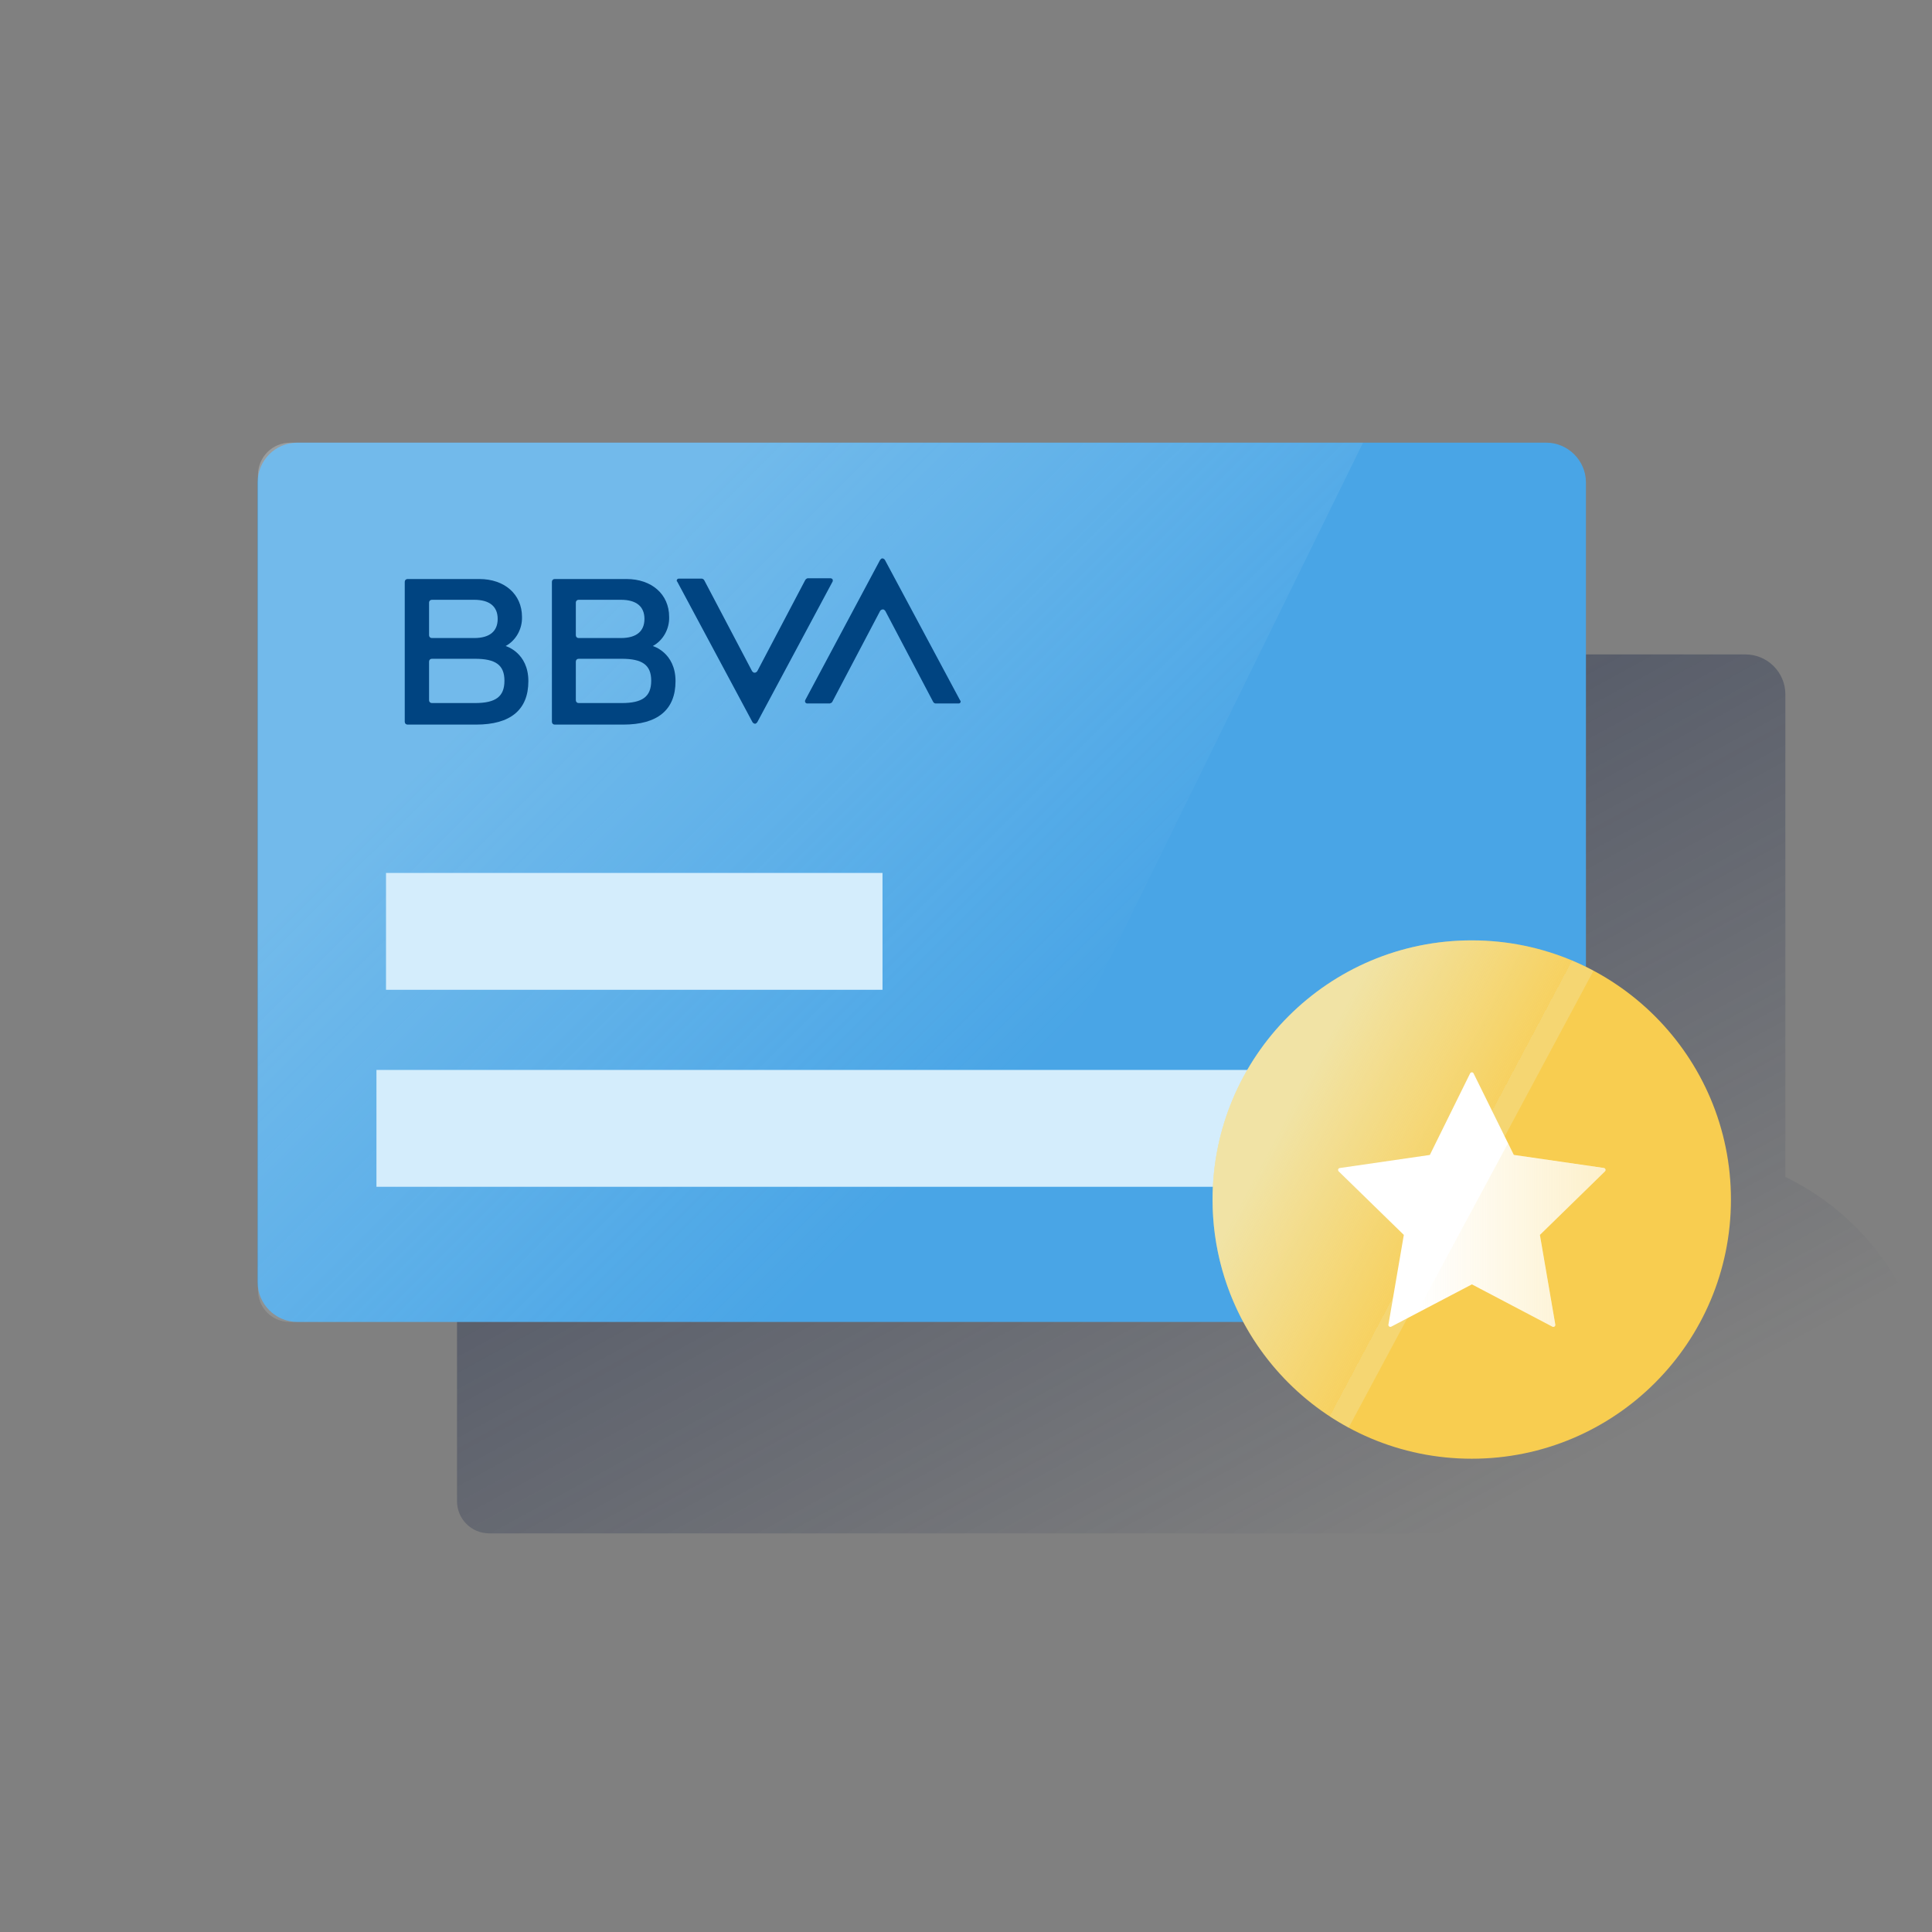
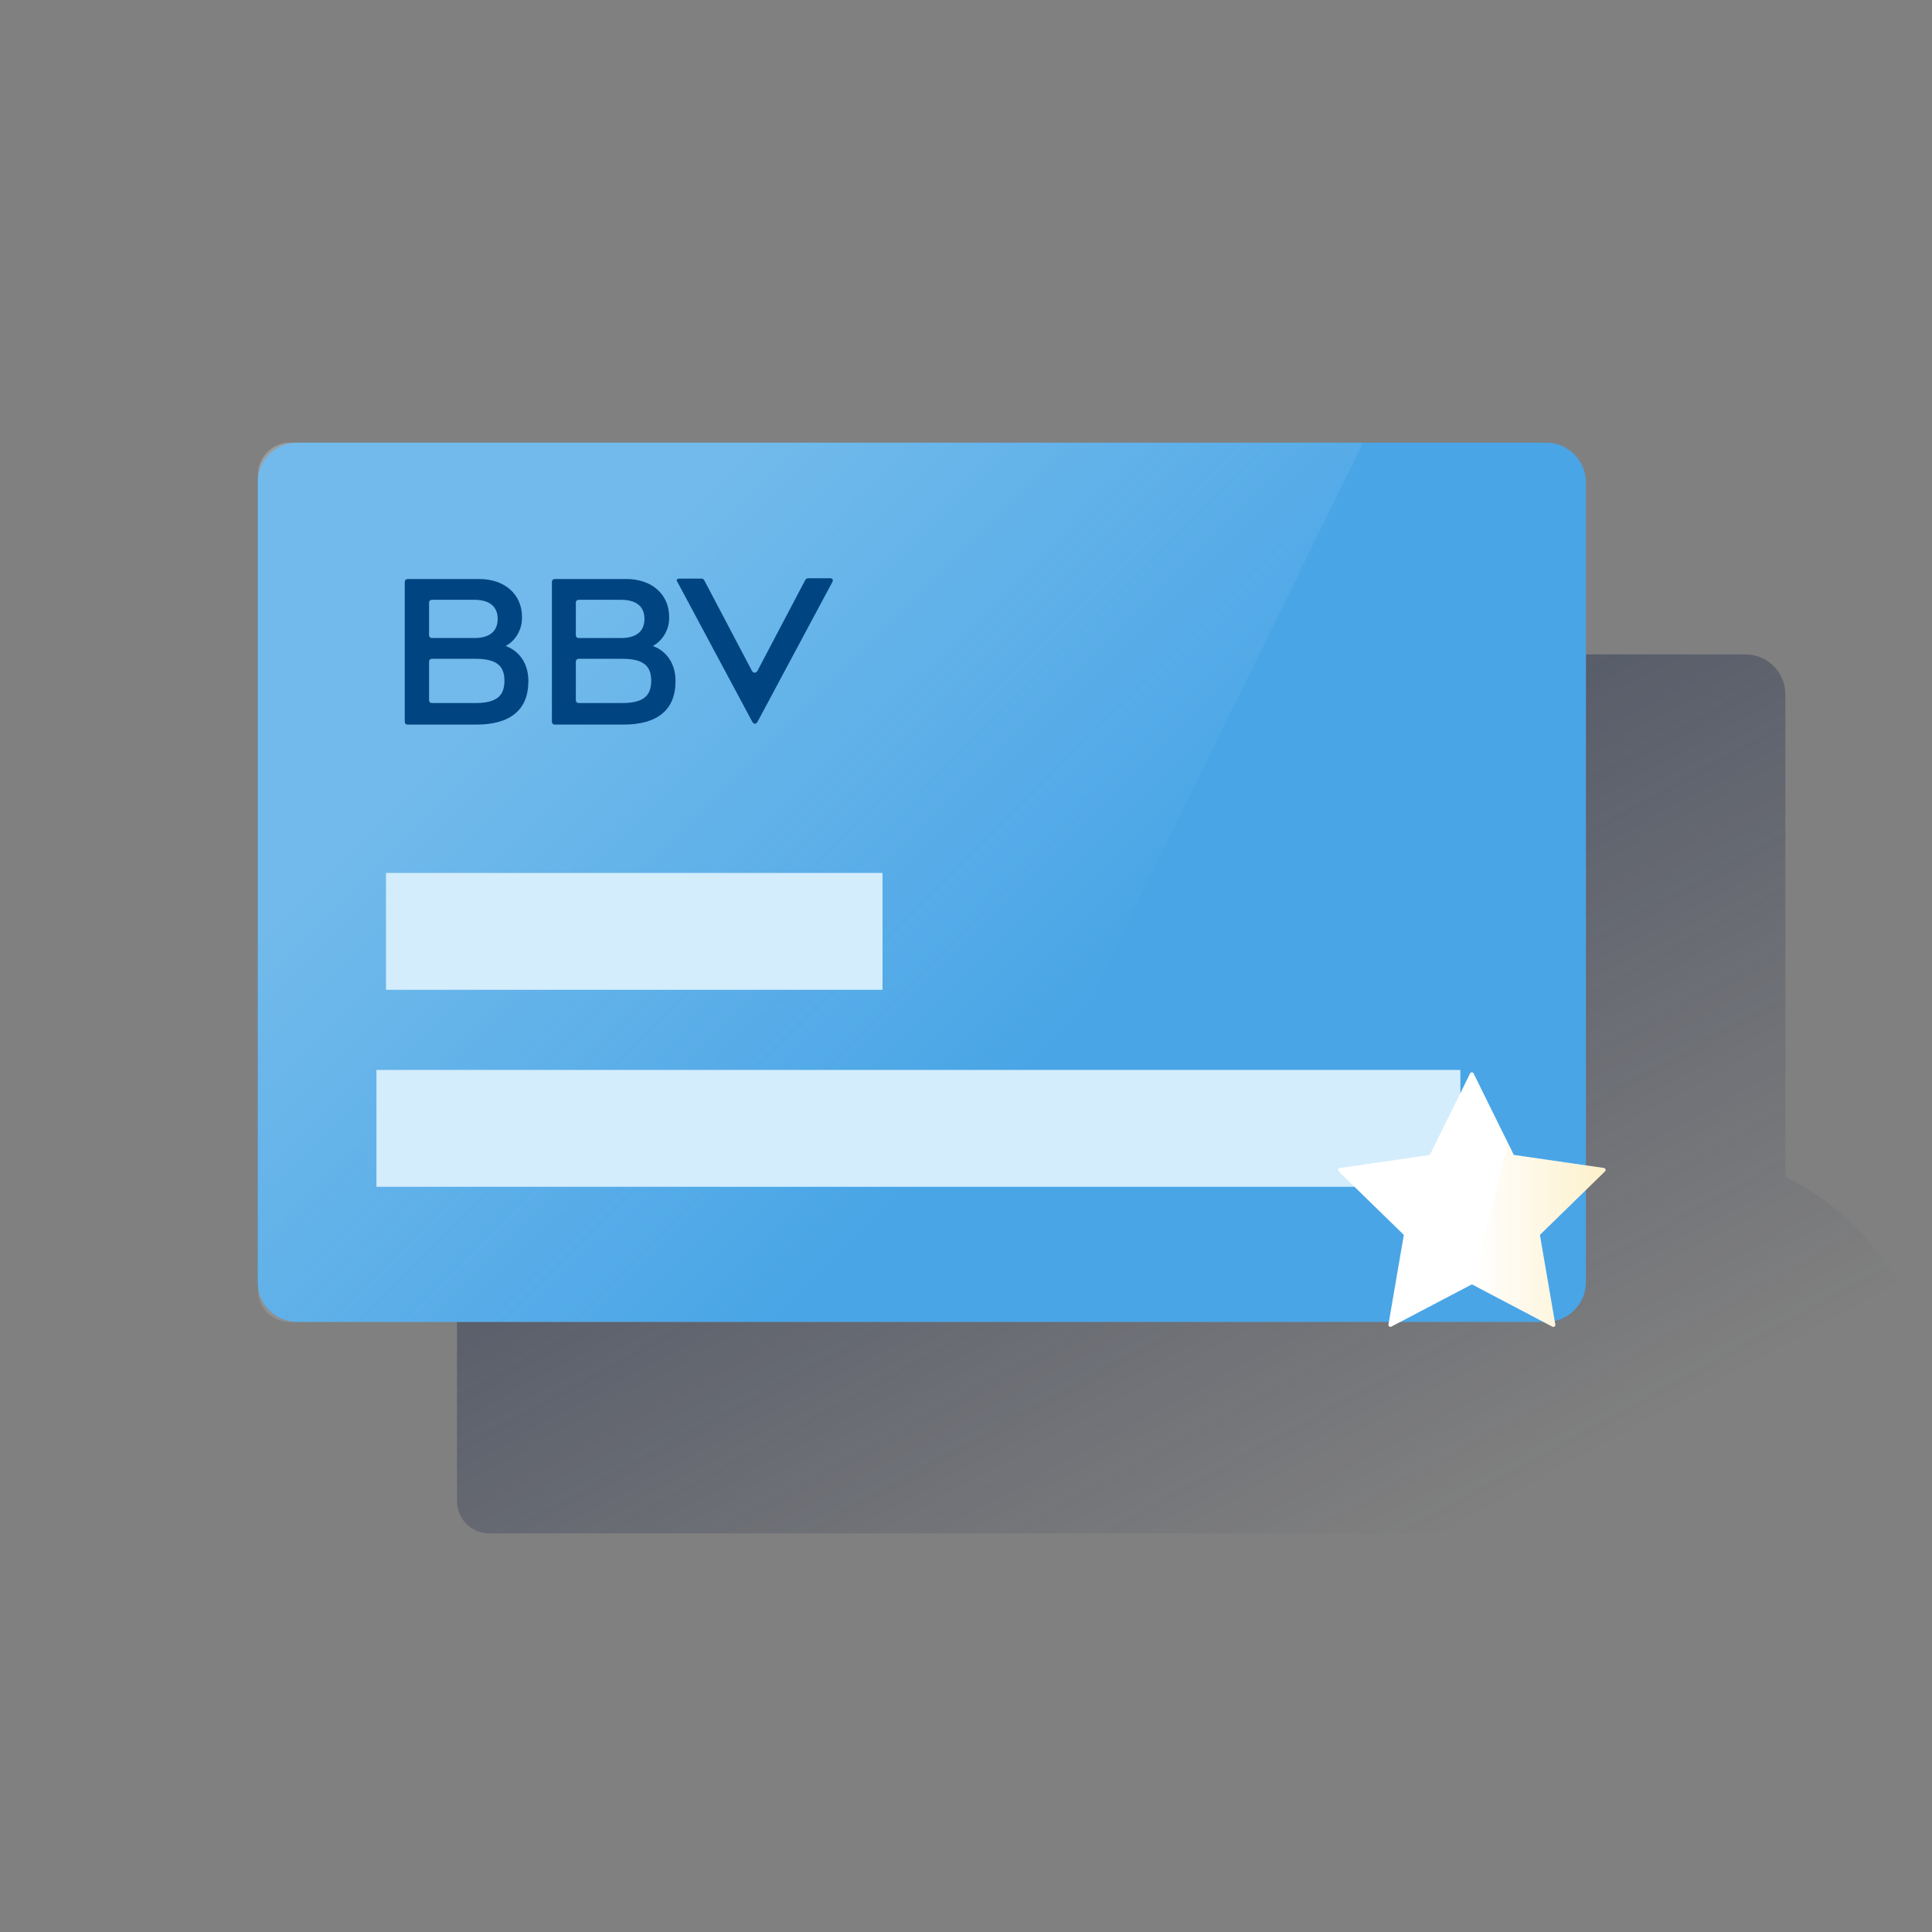
<svg xmlns="http://www.w3.org/2000/svg" viewBox="0 0 600 600" version="1.1">
  <rect x="0" y="0" width="600" height="600" fill="#808080" stroke="none" />
  <title>Products-and-Services/VIP-Account</title>
  <desc>Created with Sketch.</desc>
  <defs>
    <linearGradient x1="23.033%" y1="18.402%" x2="70.366%" y2="79.763%" id="linearGradient-1">
      <stop stop-color="#192647" stop-opacity="0.5" offset="0%" />
      <stop stop-color="#192647" stop-opacity="0" offset="100%" />
    </linearGradient>
    <linearGradient x1="22.512%" y1="27.457%" x2="73.416%" y2="67.965%" id="linearGradient-2">
      <stop stop-color="#EAF9FA" stop-opacity="0.5" offset="0%" />
      <stop stop-color="#EAF9FA" stop-opacity="0" offset="100%" />
    </linearGradient>
    <linearGradient x1="24.294%" y1="28.212%" x2="61.04%" y2="53.2%" id="linearGradient-3">
      <stop stop-color="#EAF9FA" stop-opacity="0.5" offset="1%" />
      <stop stop-color="#EAF9FA" stop-opacity="0.1" offset="100%" />
      <stop stop-color="#E9F8F9" stop-opacity="0.2" offset="100%" />
    </linearGradient>
    <linearGradient x1="100.007%" y1="50.002%" x2="0.002%" y2="50.002%" id="linearGradient-4">
      <stop stop-color="#F8CD50" stop-opacity="0.3" offset="0%" />
      <stop stop-color="#F8CD50" stop-opacity="0" offset="100%" />
    </linearGradient>
  </defs>
  <g id="Products-and-Services/VIP-Account" stroke="none" stroke-width="1" fill="none" fill-rule="evenodd">
    <g id="Vip-Account">
      <g id="Cuadrados_Blancos">
-         <rect id="Rectangle" x="0" y="0" width="600" height="600" />
-       </g>
+         </g>
      <g id="Capa_71" transform="translate(80, 137)">
        <g id="Group">
          <path d="M477.06,229.84 L477.06,229.84 C476.32,229.47 475.45,228.97 474.71,228.6 L474.46,228.48 L474.46,78.62 C474.46,71.81 468.89,66.24 462.08,66.24 L71.96,66.24 C66.39,66.24 61.93,70.7 61.93,76.27 L61.93,76.27 L61.93,329.17 C61.93,334.74 66.39,339.2 71.96,339.2 L71.96,339.2 L367.59,339.2 L368.21,340.44 L369.32,342.3 C369.57,342.67 369.69,343.04 369.94,343.41 C370.44,344.28 371.05,345.14 371.55,345.89 C371.8,346.39 372.17,346.76 372.42,347.13 C372.67,347.5 373.16,348.12 373.53,348.62 C373.9,349.12 374.15,349.49 374.52,349.86 C375.14,350.6 375.63,351.35 376.25,352.09 C376.62,352.59 376.99,352.96 377.36,353.33 L378.35,354.57 L379.59,355.93 L380.7,357.04 C381.44,357.78 382.19,358.53 382.93,359.27 L383.92,360.26 L385.41,361.62 C385.66,361.87 386.03,362.24 386.4,362.49 C387.27,363.23 388.26,363.98 389.12,364.72 L389.99,365.34 L391.72,366.58 L392.59,367.2 C393.83,368.07 394.94,368.81 396.18,369.55 L396.55,369.8 L398.41,370.91 L399.4,371.53 C400.02,371.9 400.64,372.27 401.26,372.52 L401.26,372.52 C440.64,393.45 489.69,378.46 510.62,339.08 C531.43,299.81 516.45,250.77 477.06,229.84 L477.06,229.84 Z" id="Path" fill="url(#linearGradient-1)" fill-rule="nonzero" />
          <path d="M12.38,0.47 L400.15,0.47 C406.96,0.47 412.53,6.04 412.53,12.85 L412.53,261.17 C412.53,267.98 406.96,273.55 400.15,273.55 L12.38,273.55 C5.57,273.55 0,267.98 0,261.17 L0,12.85 C0,6.04 5.45,0.47 12.38,0.47 Z" id="Path" fill="#49A5E6" fill-rule="nonzero" />
          <path d="M10.03,273.56 L209.3,273.56 L343.3,0.47 L10.16,0.47 C4.59,0.47 0.127,4.93 0.127,10.5 L0.127,10.5 L0.127,263.4 C-2.77555756e-17,269.1 4.46,273.56 10.03,273.56 Z" id="Path" fill="url(#linearGradient-2)" opacity="0.5" />
          <rect id="Rectangle" fill="#D4EDFC" fill-rule="nonzero" x="39.88" y="134.1" width="154.19" height="36.29" />
          <rect id="Rectangle" fill="#D4EDFC" fill-rule="nonzero" x="36.91" y="195.28" width="336.62" height="36.29" />
          <path d="M170.04,43.2 L155.18,71.44 C154.93,71.81 154.44,72.06 153.94,71.81 C153.82,71.69 153.69,71.56 153.57,71.44 L138.71,43.2 C138.59,42.95 138.21,42.7 137.97,42.7 L130.79,42.7 C130.42,42.7 130.17,42.95 130.17,43.32 C130.17,43.44 130.17,43.57 130.29,43.57 L153.7,87.29 C153.95,87.66 154.44,87.91 154.81,87.66 C154.93,87.54 155.06,87.41 155.18,87.29 L178.59,43.57 C178.71,43.2 178.59,42.83 178.34,42.7 C178.22,42.7 178.09,42.58 177.97,42.58 L170.79,42.58 C170.42,42.7 170.17,42.95 170.04,43.2" id="Path" fill="#004481" fill-rule="nonzero" />
-           <path d="M178.47,80.97 L193.33,52.73 C193.58,52.36 194.07,52.11 194.57,52.36 C194.69,52.48 194.82,52.61 194.94,52.73 L209.8,80.97 C209.92,81.22 210.3,81.47 210.54,81.47 L217.72,81.47 C218.09,81.47 218.34,81.22 218.34,80.85 C218.34,80.73 218.34,80.6 218.22,80.6 L194.81,36.88 C194.56,36.51 194.07,36.26 193.7,36.51 C193.58,36.63 193.45,36.76 193.33,36.88 L170.05,80.47 C169.93,80.84 170.05,81.21 170.3,81.34 C170.42,81.34 170.42,81.46 170.55,81.46 L177.73,81.46 C178.09,81.34 178.34,81.22 178.47,80.97" id="Path" fill="#004481" fill-rule="nonzero" />
          <path d="M67.5,81.34 L54.12,81.34 C53.62,81.34 53.25,80.97 53.25,80.47 L53.25,80.47 L53.25,68.46 C53.25,67.96 53.62,67.59 54.12,67.59 L54.12,67.59 L67.5,67.59 C73.82,67.59 76.66,69.45 76.66,74.4 C76.66,79.36 73.94,81.34 67.5,81.34 M54.12,49.27 L67.25,49.27 C72.08,49.27 74.56,51.38 74.56,55.21 C74.56,59.04 72.08,61.15 67.25,61.15 L54.12,61.15 C53.62,61.15 53.25,60.78 53.25,60.28 L53.25,60.28 L53.25,50.12 C53.25,49.64 53.63,49.27 54.12,49.27 L54.12,49.27 M77.03,63.63 C80.25,61.9 82.23,58.3 82.11,54.59 C82.11,47.53 76.66,42.82 68.86,42.82 L46.57,42.82 C46.07,42.82 45.7,43.19 45.7,43.69 L45.7,43.69 L45.7,87.16 C45.7,87.66 46.07,88.03 46.57,88.03 L67.87,88.03 C78.52,88.03 84.09,83.45 84.09,74.53 C84.09,65.61 77.03,63.63 77.03,63.63" id="Shape" fill="#004481" fill-rule="nonzero" />
          <path d="M113.07,81.34 L99.7,81.34 C99.2,81.34 98.83,80.97 98.83,80.47 L98.83,68.46 C98.83,67.96 99.2,67.59 99.7,67.59 L113.08,67.59 C119.4,67.59 122.24,69.45 122.24,74.4 C122.24,79.36 119.51,81.34 113.07,81.34 M99.7,49.27 L112.83,49.27 C117.66,49.27 120.14,51.38 120.14,55.21 C120.14,59.04 117.66,61.15 112.83,61.15 L99.7,61.15 C99.2,61.15 98.83,60.78 98.83,60.28 L98.83,50.12 C98.83,49.64 99.2,49.27 99.7,49.27 L99.7,49.27 M122.73,63.63 C125.95,61.9 127.93,58.3 127.81,54.59 C127.81,47.53 122.36,42.82 114.56,42.82 L92.27,42.82 C91.77,42.82 91.4,43.19 91.4,43.69 L91.4,43.69 L91.4,87.16 C91.4,87.66 91.77,88.03 92.27,88.03 L92.27,88.03 L113.57,88.03 C124.22,88.03 129.79,83.45 129.79,74.53 C129.79,65.61 122.73,63.63 122.73,63.63" id="Shape" fill="#004481" fill-rule="nonzero" />
          <g transform="translate(296, 155)" fill-rule="nonzero">
-             <circle id="Oval" fill="#F8CD50" cx="81.07" cy="80.53" r="80.49" />
-             <path d="M81.07,0.04 C36.62,0.03 0.57,36.05 0.56,80.51 C0.55,110.11 16.78,137.32 42.83,151.37 L118.88,9.47 C107.24,3.27 94.26,0.03 81.07,0.04 Z" id="Path" fill="url(#linearGradient-3)" />
            <path d="M81.62,41.33 L94.13,66.67 L122.09,70.73 C122.42,70.78 122.66,71.08 122.61,71.42 C122.59,71.56 122.53,71.68 122.43,71.78 L102.23,91.51 L107.01,119.36 C107.07,119.69 106.85,120.01 106.52,120.07 C106.38,120.1 106.24,120.07 106.12,120.01 L81.11,106.87 L56.08,120 C55.78,120.16 55.41,120.05 55.25,119.76 C55.18,119.64 55.16,119.49 55.19,119.36 L59.97,91.51 L39.74,71.78 C39.5,71.55 39.49,71.16 39.72,70.92 C39.82,70.82 39.94,70.76 40.08,70.74 L68.05,66.68 L80.56,41.34 C80.72,41.04 81.09,40.93 81.39,41.09 C81.48,41.14 81.56,41.23 81.62,41.33 Z" id="Path" fill="#FFFFFF" />
-             <path d="M122.09,70.77 L94.13,66.71 L92.33,63.03 L63.89,115.88 L81.07,106.86 L106.09,120 C106.39,120.16 106.76,120.05 106.92,119.76 C106.99,119.64 107.01,119.49 106.98,119.36 L102.22,91.51 L122.45,71.78 C122.68,71.53 122.66,71.15 122.41,70.92 C122.33,70.84 122.21,70.78 122.09,70.77 Z" id="Path" fill="url(#linearGradient-4)" />
+             <path d="M122.09,70.77 L94.13,66.71 L92.33,63.03 L81.07,106.86 L106.09,120 C106.39,120.16 106.76,120.05 106.92,119.76 C106.99,119.64 107.01,119.49 106.98,119.36 L102.22,91.51 L122.45,71.78 C122.68,71.53 122.66,71.15 122.41,70.92 C122.33,70.84 122.21,70.78 122.09,70.77 Z" id="Path" fill="url(#linearGradient-4)" />
          </g>
        </g>
      </g>
    </g>
  </g>
</svg>